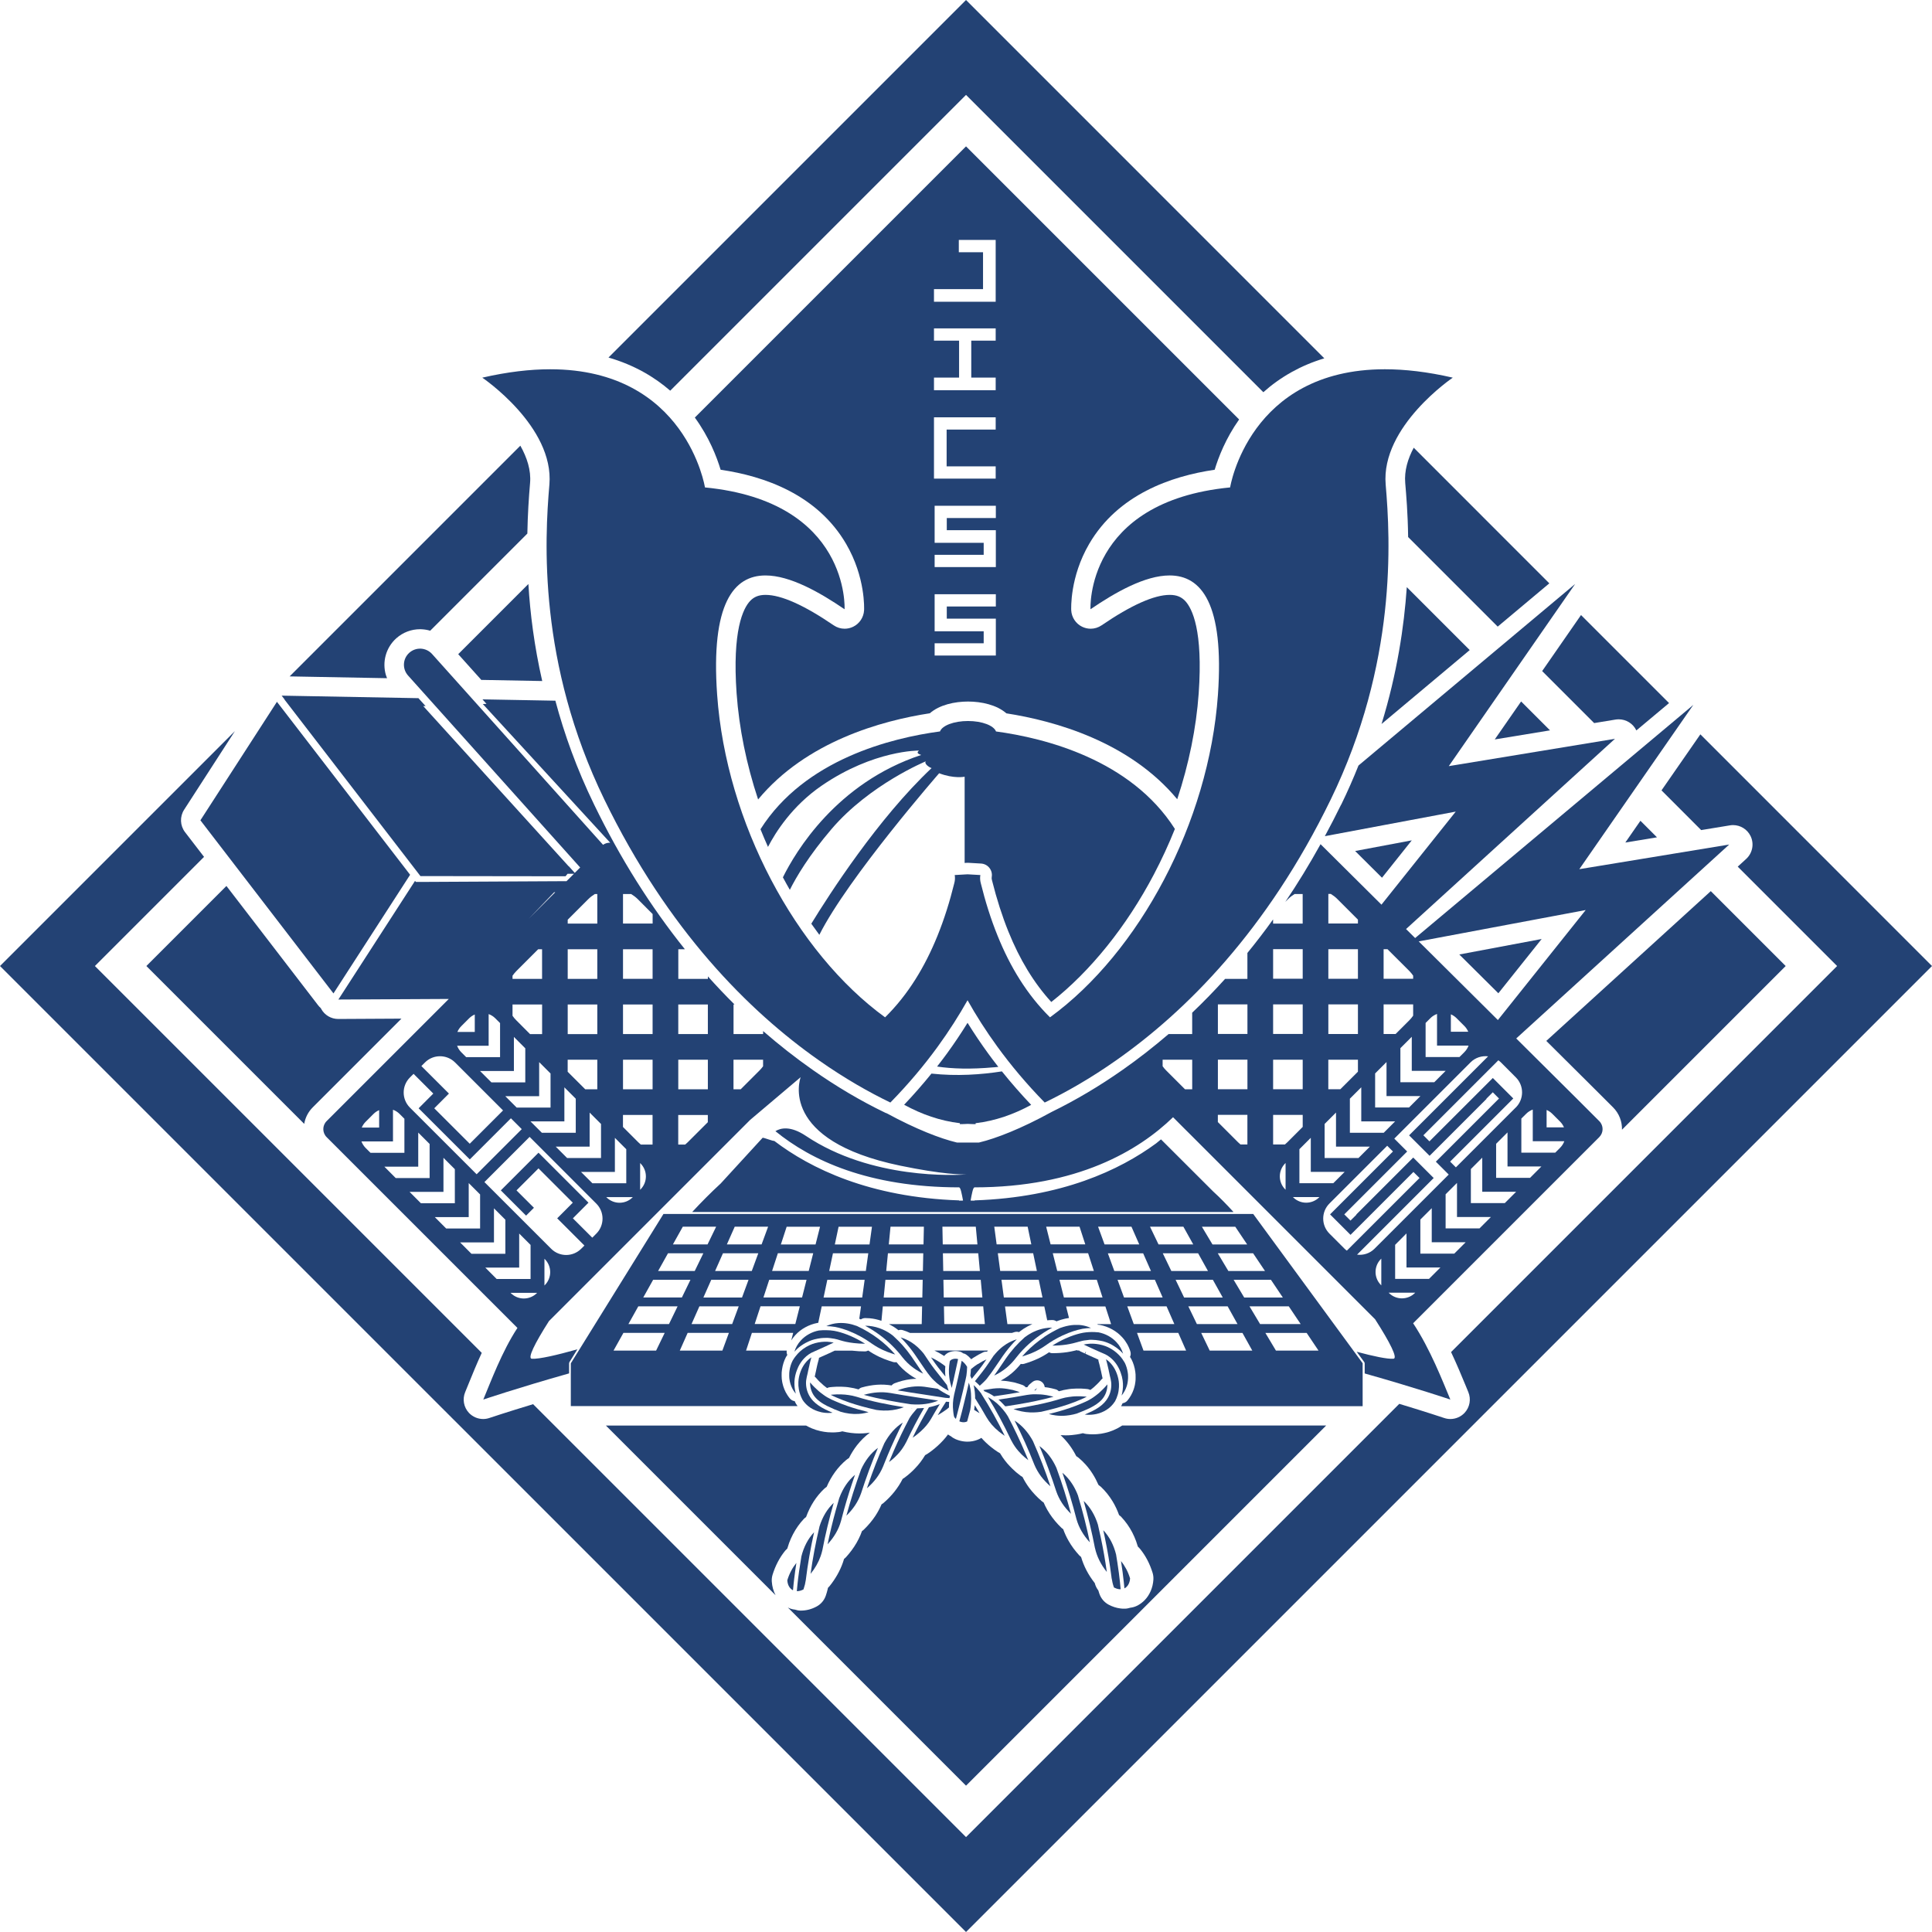
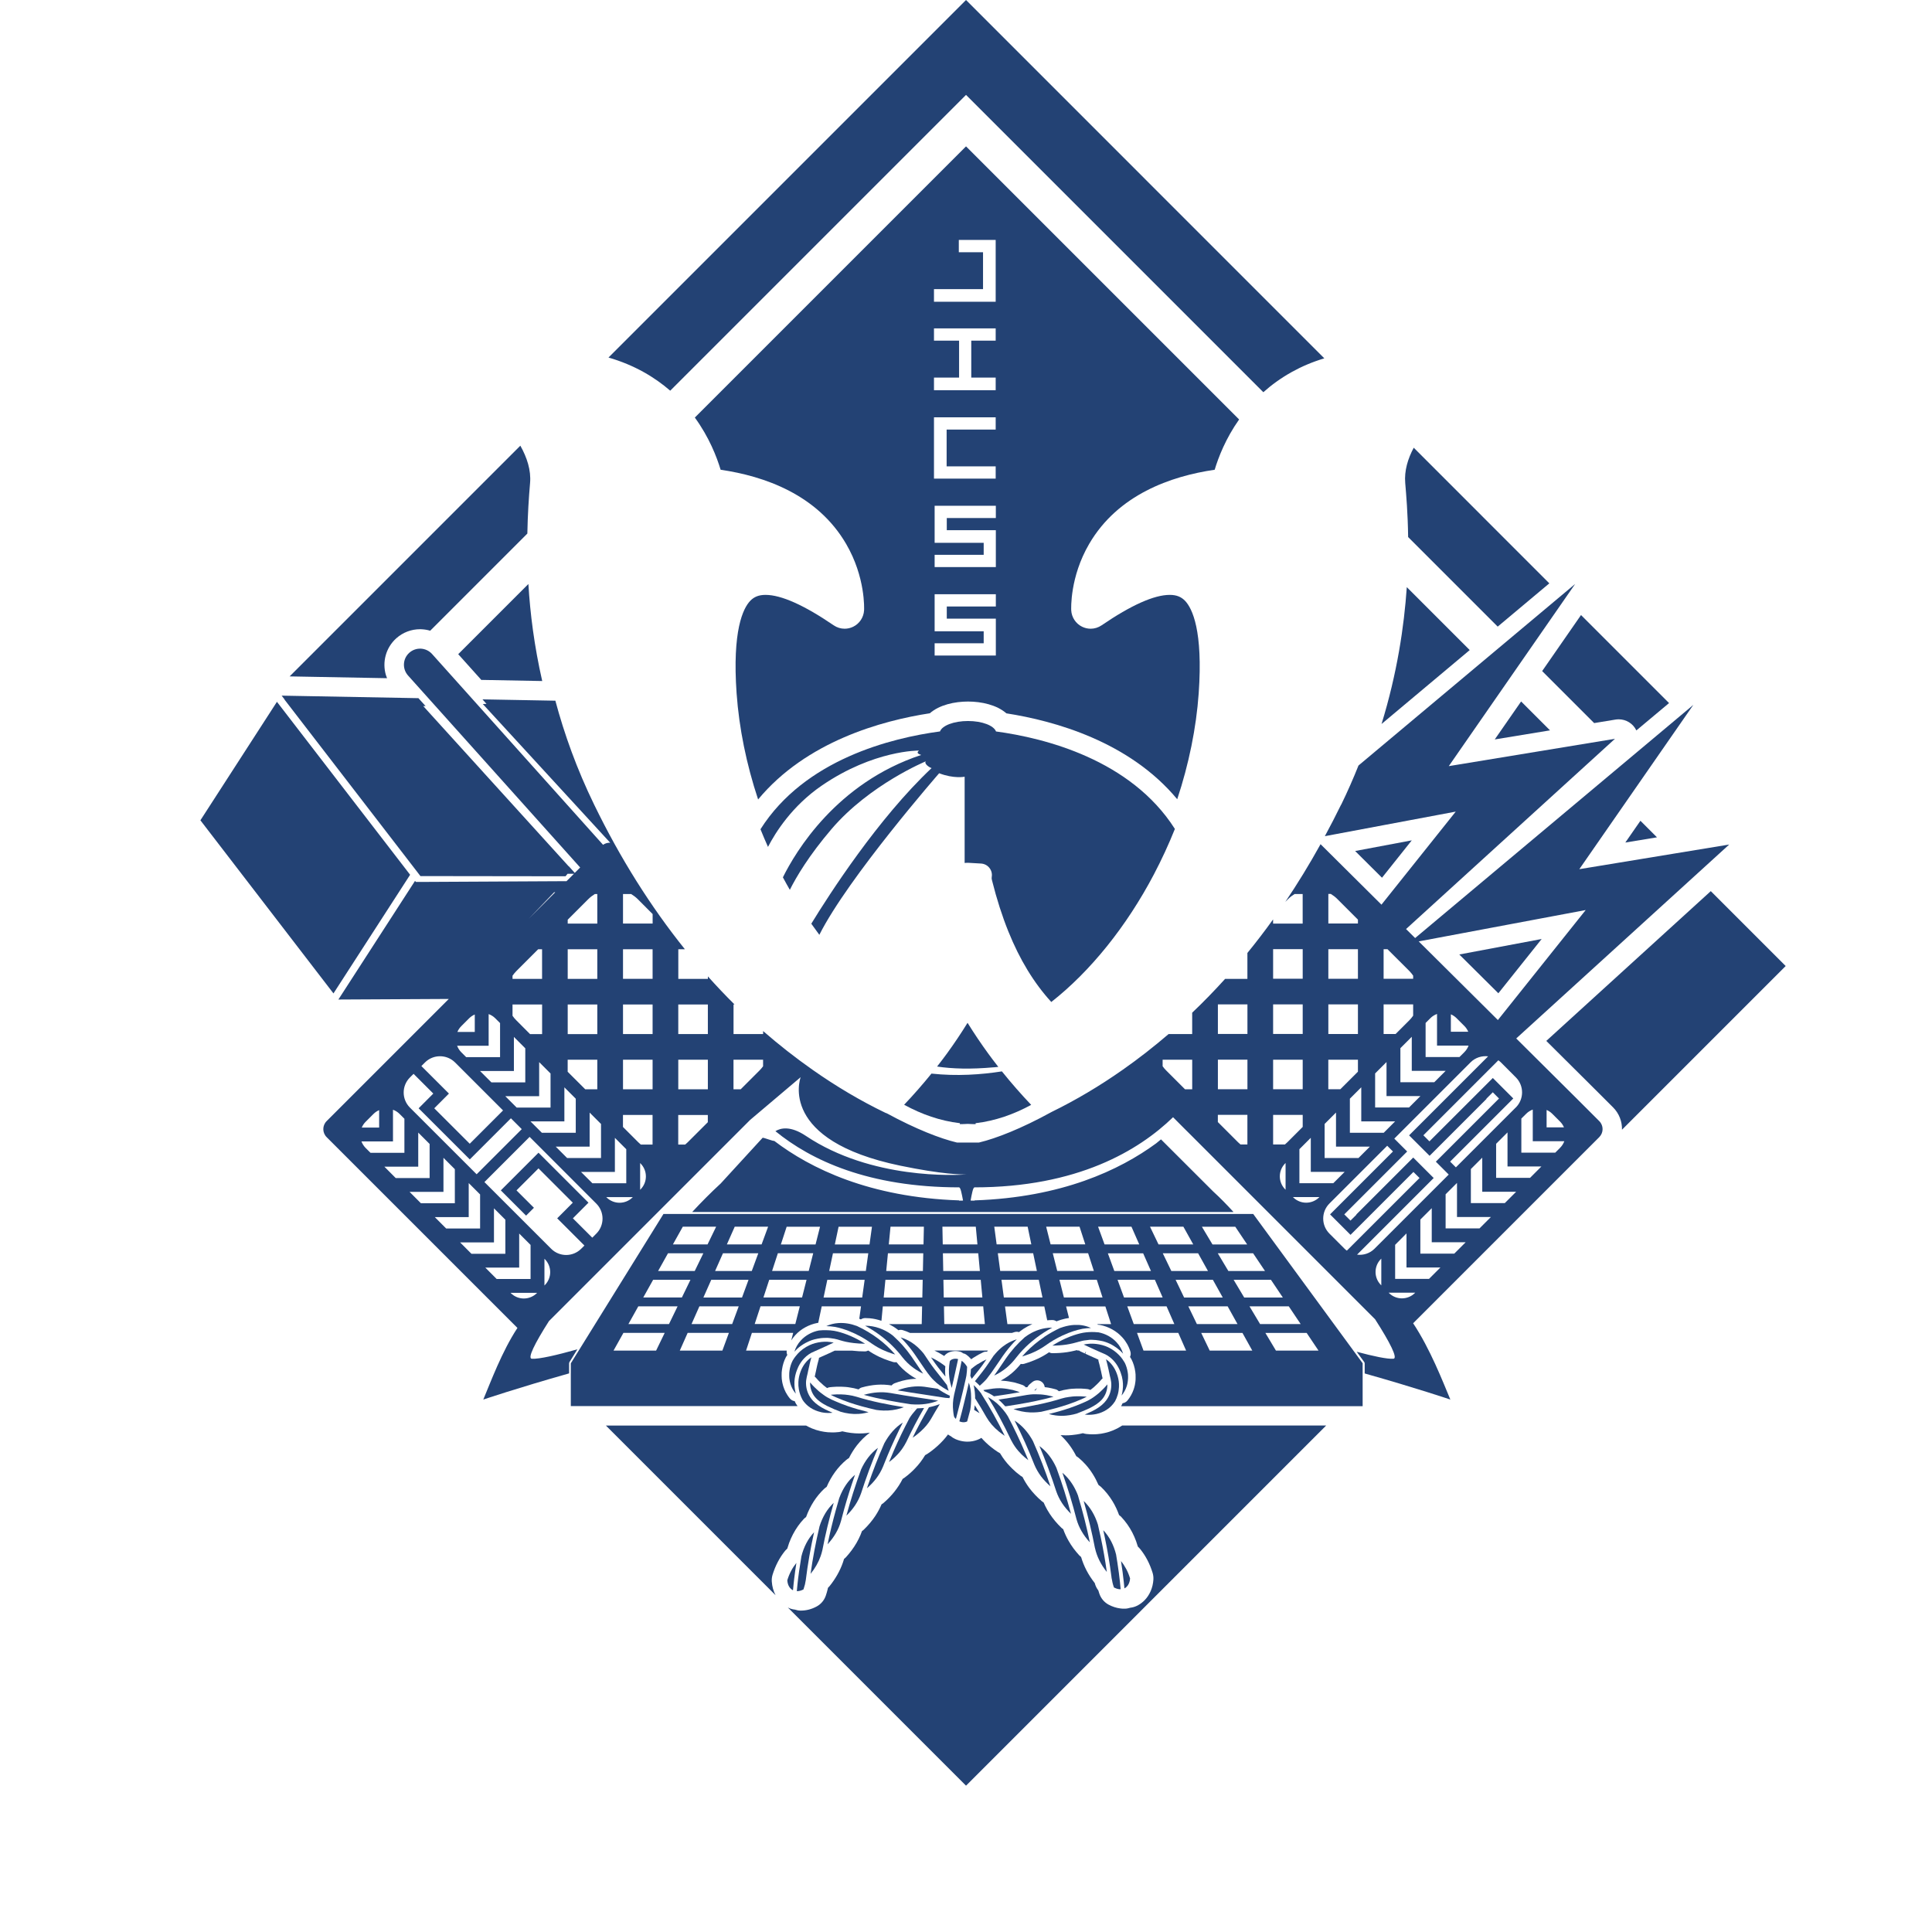
<svg xmlns="http://www.w3.org/2000/svg" id="_レイヤー_2" viewBox="0 0 504.11 504.11">
  <defs>
    <style>.cls-1{fill:#234274;stroke-width:0px;}</style>
  </defs>
  <g id="_レイヤー_2-2">
    <path class="cls-1" d="m415.96,188.67l5.6-.92c.27-.04.55-.06.82-.06,1.92,0,3.71,1.09,4.57,2.86,0,.01.01.03.02.04l8.53-7.14-22.97-22.97-10.14,14.62,13.57,13.57Z" />
-     <path class="cls-1" d="m443.67,191.61l-10.14,14.62,10.35,10.36,7.5-1.23c.27-.05.55-.07.82-.07,1.92,0,3.71,1.09,4.57,2.86.98,2.03.51,4.45-1.15,5.97l-2.2,2.01,25.93,25.93-100.73,100.73c1.51,3.19,2.76,6.22,3.76,8.64.26.64.51,1.24.74,1.8.77,1.84.39,3.96-.97,5.42-.98,1.04-2.33,1.61-3.71,1.61-.55,0-1.09-.09-1.63-.27-.06-.02-4.47-1.51-11.7-3.69l-113.05,113.05-112.96-112.96c-7.05,2.13-11.35,3.58-11.41,3.6-.53.18-1.08.27-1.62.27-1.39,0-2.74-.57-3.72-1.61-1.36-1.46-1.74-3.58-.97-5.42.3-.71.62-1.51.97-2.37.94-2.32,2.05-5.04,3.35-7.86L24.76,252.06l28.48-28.48-4.96-6.45c-1.31-1.7-1.4-4.04-.24-5.85l13.25-20.51L0,252.06l252.06,252.05,252.05-252.05-60.44-60.45Z" />
    <path class="cls-1" d="m252.06,24.76l77.58,77.58c2.12-1.9,4.6-3.71,7.48-5.31,2.49-1.38,5.29-2.59,8.43-3.53L252.06,0l-93.29,93.29c6.82,1.97,12.08,5.16,16.11,8.65L252.06,24.76Z" />
    <path class="cls-1" d="m366.66,126.02c.26,3.07.68,7.91.76,14.11l23.37,23.37,13.47-11.29-35.38-35.39c-1.54,2.88-2.49,6.02-2.22,9.2Z" />
    <path class="cls-1" d="m100.99,176.96c-.11-.27-.21-.55-.3-.83-.99-3.35-.05-7.12,2.74-9.61,1.71-1.51,3.9-2.34,6.17-2.34.12,0,.24.01.4.01.77.04,1.53.16,2.25.38l25.35-25.35c.09-4.95.38-9.37.71-13.2.29-3.31-.8-6.64-2.54-9.73l-60.2,60.2,24.31.45,1.11.02Z" />
-     <path class="cls-1" d="m83.8,263.24c-.03-.06-.06-.13-.09-.19-.26-.23-.5-.47-.71-.75l-23.92-31.13-20.89,20.89,41.19,41.19c.26-1.58,1.01-3.1,2.22-4.31l23.15-23.15-16.47.09h-.03c-1.85,0-3.56-1.01-4.45-2.64Z" />
    <path class="cls-1" d="m125.88,177.41h.1l15.5.29c-2.08-9.13-3.15-17.63-3.61-25.32l-18.31,18.31,6.04,6.73c.09,0,.19-.01.28-.01Z" />
    <path class="cls-1" d="m201.38,412.67c-.04-.61.03-1.22.21-1.8.36-1.16.81-2.27,1.35-3.3.55-1.06,1.2-2.05,1.94-2.96.17-.2.36-.39.55-.56.15-.5.3-.98.47-1.45.59-1.58,1.36-3.05,2.29-4.37.47-.67.99-1.31,1.55-1.9.18-.2.39-.35.59-.51,1.06-2.92,2.64-5.39,4.74-7.37.19-.18.4-.33.62-.48,1.22-2.83,2.94-5.2,5.15-7.06.21-.17.43-.32.67-.46.6-1.2,1.3-2.31,2.07-3.31.99-1.27,2.13-2.39,3.39-3.33-.56.09-1.13.16-1.71.19-.32.02-.65.03-.98.03-1.49,0-3-.19-4.5-.56-.29.09-.59.15-.9.19-.32.04-.65.07-.95.08-.25.01-.49.02-.73.02-.41,0-.82-.02-1.22-.05-.65-.06-1.29-.16-1.91-.3-.77-.17-1.51-.4-2.22-.7-.53-.22-1.04-.47-1.53-.75h-52.23l44.27,44.27c-.56-1.07-.89-2.27-.98-3.56Z" />
    <path class="cls-1" d="m220.77,141.91c5.08,8.69,4.71,16.98,4.69,17.33-.1,1.83-1.18,3.47-2.82,4.28-.71.35-1.48.53-2.25.53-1,0-2-.3-2.86-.89-7.72-5.27-13.7-7.94-17.78-7.94-1.76,0-3.01.5-4.05,1.61-1.8,1.94-4.66,7.65-3.5,24.1.65,9.08,2.56,18.47,5.61,27.67,12.58-15.17,32.3-20.57,44.81-22.49,2.52-2.21,6.49-3.06,9.97-3.06s7.48.86,10,3.08c12.59,1.96,32.1,7.38,44.58,22.41,3.04-9.18,4.96-18.58,5.6-27.61,1.16-16.45-1.7-22.16-3.5-24.1-1.04-1.11-2.29-1.61-4.05-1.61-4.08,0-10.06,2.67-17.78,7.94-.86.59-1.86.89-2.86.89-.77,0-1.54-.18-2.25-.53-1.64-.81-2.72-2.45-2.82-4.28-.01-.35-.39-8.64,4.69-17.33,7.5-12.85,21.3-17.67,32.74-19.34.98-3.25,2.87-8.16,6.38-13.12l-71.26-71.26-70.76,70.76c3.73,5.13,5.72,10.26,6.73,13.62,11.44,1.67,25.24,6.49,32.74,19.34Zm39.07,16.34h-12.8v3.17h12.8v9.63h-15.97v-3.2h12.8v-3.14h-12.8v-9.66h15.97v3.2Zm0-23.08h-12.8v3.17h12.8v9.63h-15.97v-3.2h12.8v-3.14h-12.8v-9.66h15.97v3.2Zm-16.14-59.73h12.8v-9.63h-6.32v-3.2h9.62v16.13h-16.1v-3.29Zm0,23.08h6.55v-9.63h-6.55v-3.2h16.1v3.2h-6.37v9.63h6.37v3.29h-16.1v-3.29Zm0,10.37h16.1v3.2h-12.8v9.6h12.8v3.2h-16.1v-16Z" />
    <path class="cls-1" d="m288.27,373.9c-.62.15-1.27.25-1.92.3-.41.04-.82.05-1.22.05-.24,0-.48,0-.71-.01-.31-.02-.64-.05-.97-.08-.31-.04-.61-.11-.9-.2-.54.14-1.08.25-1.62.33-.42.07-.86.12-1.28.16-.53.05-1.07.07-1.59.07-.45,0-.89-.02-1.33-.05,1.64,1.51,3.01,3.34,4.1,5.48.23.14.45.29.66.47.63.52,1.22,1.1,1.77,1.71,1.37,1.52,2.49,3.32,3.36,5.32.22.16.44.32.65.51,1.17,1.11,2.2,2.39,3.06,3.82.66,1.09,1.21,2.28,1.67,3.54.2.16.41.32.59.51,1.11,1.19,2.07,2.53,2.84,4.01.37.72.71,1.48,1,2.27.17.47.33.95.47,1.44.19.18.38.36.55.57.74.9,1.39,1.9,1.94,2.95.54,1.04.99,2.15,1.35,3.31.18.58.25,1.19.21,1.8-.13,2.08-.95,3.99-2.29,5.36-.52.53-1.11.98-1.78,1.35-.08.04-.16.07-.23.11-.55.27-1.13.43-1.72.5-.46.14-.93.24-1.41.25h-.17c-.33.01-.67-.02-1-.06-1.05-.13-2.09-.46-3.08-.99-1.13-.61-1.99-1.62-2.41-2.84-.1-.29-.19-.59-.28-.88-.43-.55-.75-1.2-.93-1.91-1.68-2.15-2.85-4.38-3.56-6.8-.15-.13-.3-.24-.44-.39-.55-.6-1.06-1.22-1.53-1.84-.47-.64-.91-1.3-1.29-1.98-.56-.97-1.03-1.99-1.41-3.05-.16-.12-.33-.23-.47-.37-.58-.56-1.13-1.14-1.63-1.74-1.03-1.23-1.9-2.55-2.58-3.93-.15-.31-.29-.62-.43-.93-.17-.11-.34-.22-.5-.36-1.23-1.05-2.32-2.21-3.24-3.43-.67-.9-1.26-1.87-1.77-2.87-.17-.1-.35-.2-.51-.32-.82-.61-1.52-1.21-2.16-1.84-.2-.19-.39-.39-.57-.58-.95-.97-1.79-2.06-2.55-3.33-.02-.04-.04-.07-.07-.11-.19-.1-.38-.21-.56-.33-.68-.44-1.32-.91-1.91-1.39-.89-.72-1.68-1.49-2.4-2.3-.18.11-.37.22-.56.31-.58.27-1.19.46-1.81.57-.42.07-.85.11-1.28.11-.36,0-.72-.03-1.06-.08-.73-.1-1.44-.31-2.13-.62-.42-.2-.81-.44-1.15-.73-.25-.13-.49-.28-.72-.45-.76,1.04-1.65,2.01-2.68,2.95-.91.82-1.8,1.52-2.73,2.13-.18.12-.37.22-.56.32-.78,1.31-1.65,2.45-2.63,3.45-.77.83-1.66,1.62-2.72,2.41-.16.13-.34.22-.51.33-1.19,2.35-2.87,4.46-5.01,6.3-.16.13-.33.24-.5.35-.44,1.03-.98,2.03-1.6,2.98-.84,1.27-1.86,2.49-3.04,3.63-.14.14-.31.25-.47.37-.11.32-.23.64-.37.96-.59,1.41-1.38,2.78-2.33,4.06-.47.63-.98,1.25-1.53,1.85-.14.14-.29.26-.44.38-.1.34-.2.67-.32.99-.75,2.13-1.91,4.18-3.45,6.1-.14.17-.29.32-.44.47-.03.12-.04.24-.07.36-.13.55-.3,1.12-.49,1.68-.42,1.22-1.28,2.23-2.41,2.83-.65.35-1.31.61-1.99.79-.7.18-1.4.27-2.1.27h-.13c-.5-.01-.97-.11-1.43-.26-.58-.06-1.14-.21-1.67-.47-.06-.03-.12-.06-.18-.09l46.5,46.5,93.97-93.97h-53.23c-.09.05-.17.11-.25.16-.65.42-1.35.79-2.07,1.08-.71.3-1.45.54-2.21.7Z" />
    <polygon class="cls-1" points="368.37 219.27 353.59 222.05 360.6 229.02 368.37 219.27" />
    <path class="cls-1" d="m383.49,169.62l-16.42-16.42c-.7,10.27-2.52,22.49-6.59,35.71l23.01-19.29Z" />
    <polygon class="cls-1" points="402.26 245.01 380.77 249.05 390.96 259.17 402.26 245.01" />
    <polygon class="cls-1" points="404.44 190.57 396.9 183.03 390.02 192.94 404.44 190.57" />
    <polygon class="cls-1" points="424.09 219.84 432.35 218.48 428.03 214.16 424.09 219.84" />
    <path class="cls-1" d="m423.22,294.77l42.71-42.71-19.54-19.54-42.92,39.08,11.54,11.47,5.88,5.87c1.6,1.6,2.38,3.72,2.33,5.83Z" />
    <path class="cls-1" d="m349.91,209.99c-1.36,2.79-2.77,5.51-4.22,8.19l34.15-6.41-19.38,24.28-15.89-15.78c-2.9,5.24-5.97,10.26-9.2,15.05l.72-.72c.52-.52,1.09-.95,1.69-1.32h2.12v7.71h-7.72v-1.09c-2.16,3.01-4.4,5.93-6.7,8.75v6.76h-5.81c-2.78,3.07-5.64,6.02-8.6,8.83v5.58h-6.16c-3.85,3.3-7.82,6.41-11.93,9.29-6.06,4.26-12.3,7.96-18.57,11.02-7.98,4.4-14.58,6.93-18.82,7.95l-.23.05h-5.59l-.23-.05c-4.12-.99-10.47-3.41-18.14-7.58-.12-.04-.25-.07-.36-.13-6.44-3.1-12.85-6.89-19.06-11.26-4.44-3.12-8.73-6.48-12.86-10.08v.78h-7.72v-7.72h.26c-2.38-2.35-4.69-4.8-6.95-7.32v.64h-7.72v-7.72h1.72c-8.94-11.14-16.86-23.71-23.66-37.7-4.57-9.38-7.83-18.52-10.14-27.16l-19.02-.35,1.05,1.18-.96.04,33.24,36.19c-.65-.03-1.31.15-1.87.54l-44.61-49.78c-.79-.88-1.87-1.35-2.96-1.4-1.06-.04-2.13.31-2.98,1.07-1.74,1.55-1.88,4.21-.32,5.95l44.9,50.08-1.41,1.41-1.55-1.73h-.05l-37.94-41.8h.61s-1.86-2.06-1.86-2.06l-35.69-.66.77,1h-.05s35.49,46.08,35.49,46.08l37.86.05.53-.65h1.67s-1.94,1.93-1.94,1.93l-38.37.2h-.94l-.22-.28-20,30.96,28.81-.15-31.88,31.88c-1.15,1.15-1.15,3.01,0,4.17l49.79,49.79c-4.04,6.13-7,14.14-8.91,18.69,0,0,8.88-3.01,22.39-6.83v-2.63s0,0,0,0c0-.01,0-.02,0-.03,0-.07.03-.14.06-.2,0,0,0-.02,0-.03l2.1-3.39c-5.33,1.5-10.01,2.59-11.89,2.46-1.18-.08.73-3.95,4.48-9.83l52.49-52.49,13.18-11.15c-.2.56-5.73,16.5,25.98,23.09,11.11,2.3,16.13,2.33,17.39,2.29-2.9.21-24.89,1.39-42.01-10.06-4.03-2.69-6.59-2.07-7.95-1.23,9.27,7.57,24.29,14.66,48,14.66v.07c.32,0,.64,1.67.96,3.38-.34.01-.69.02-1.03.02v-.07c-23.38-.79-38.76-8.32-48.23-15.52-.31.09-2.68-.86-3.03-.82l-10.93,11.92-.02.15s0-.03,0-.05c0-.03.01-.06.02-.1-2.62,2.41-5.1,4.92-7.45,7.45h141.24c-1.71-1.88-3.48-3.69-5.31-5.36l-13.61-13.59-1.25,1.03c-9.53,7-24.69,14.13-47.39,14.89v.07c-.36,0-.69-.01-1.04-.02.31-1.7.63-3.38.95-3.38v-.07c26.97,0,42.96-9.65,51.88-18.3l2.95,2.96,1.49,1.48,1.46,1.46,3.2,3.2,4.92,4.92,38.69,38.69c3.95,6.15,5.99,10.23,4.79,10.31-1.61.12-5.25-.66-9.58-1.82l1.99,2.72s0,.02.01.03c.03.05.06.11.07.18,0,.02.01.04.01.06,0,0,0,.02,0,.02v2.65c13.49,3.81,22.35,6.81,22.35,6.81-2.03-4.85-5.26-13.21-9.71-19.91l48.57-48.57c1.15-1.16,1.15-3.02,0-4.17l-5.88-5.88-15.79-15.69,55.57-50.6-39.11,6.43,27.35-39.42,2.4-3.45-3.18,2.67-69.41,58.17-2.37-2.35,54.51-49.64-43.36,7.13,30.28-43.65,2.7-3.89-3.58,3-52.96,44.38c-1.35,3.38-2.85,6.8-4.53,10.25Zm-205.04,22.83l-6.9,6.9,6.61-6.9h.29Zm3.26,37v-7.72h7.72v7.72h-7.72Zm7.72,6.7v7.71h-3.14l-4.59-4.58v-3.14h7.72Zm-7.72-21.11v-7.72h7.72v7.72h-7.72Zm0-14.42v-1.01l5.38-5.38c.52-.52,1.1-.95,1.69-1.32h.65v7.71h-7.72Zm-38.18,37.17l.94-.94c2.16-2.16,5.67-2.16,7.85,0l12.52,12.52-8.69,8.69-9.26-9.25,3.83-3.84-7.2-7.19Zm17.55-5.3v-8.26c.63.23,1.22.59,1.73,1.1l1.25,1.25v8.89h-8.84l-1.28-1.28c-.5-.5-.85-1.08-1.09-1.7h8.23Zm-8.15-3.61c.23-.55.57-1.06,1-1.49l2.06-2.06c.44-.44.94-.76,1.47-.99v4.55h-4.54Zm8.87,13.17l-2.97-2.97h8.84v-8.89l2.97,2.97v8.89h-8.84Zm6.51-16.18c-.39-.38-.71-.78-1-1.2v-2.94h7.72v7.72h-3.15l-3.57-3.58Zm-1-10.83v-.82c.29-.42.62-.82,1-1.21l5.69-5.69h1.02v7.72h-7.72Zm-34.8,34.25v4.55h-4.54c.23-.54.56-1.05,1-1.49l2.06-2.06c.44-.44.93-.76,1.47-.99Zm3.61,8.16v-8.26c.63.23,1.22.59,1.73,1.1l1.25,1.25v8.89h-8.84l-1.28-1.27c-.5-.51-.85-1.09-1.09-1.7h8.23Zm9.56,9.56h-8.85l-2.96-2.97h8.84v-8.89l2.97,2.97v8.89Zm3.61,3.61v-8.89l2.97,2.97v8.89h-8.85l-2.96-2.97h8.84Zm10.92,19.76h8.84v-8.89l2.97,2.97v8.89h-8.85l-2.96-2.97Zm5.23-3.61h-8.85l-2.96-2.97h8.84v-8.89l2.97,2.97v8.89Zm-6.59-6.59h-8.85l-2.96-2.97h8.84v-8.89l2.97,2.97v8.89Zm-.91-14.16l-17.41-17.4c-2.16-2.17-2.16-5.68,0-7.84l.96-.96,5.15,5.15-3.83,3.84,13.35,13.34,10.73-10.73,2.83,2.83-11.78,11.78Zm10.45-17.4l-2.97-2.97h8.84v-8.89l2.97,2.97v8.89h-8.84Zm12.45,3.61v-8.89l2.97,2.97v8.89h-8.84l-2.97-2.97h8.84Zm6.59,6.59v-8.89l2.97,2.97v8.89h-8.84l-2.97-2.97h8.84Zm6.59,6.59v-8.89l2.97,2.97v8.88h-8.84l-2.97-2.96h8.84Zm-20.35,31.62c-1.89,1.88-4.93,1.88-6.81,0l-.06-.07h6.93l-.06.07Zm2.06-2.07l-.09.09v-6.98l.09.09c1.88,1.88,1.88,4.92,0,6.8Zm13.44-13.44l-1.05,1.05-5.06-5.05,4.07-4.08-13.04-13.04-9.83,9.83,6.59,6.59,2.05-2.05-4.55-4.54,5.74-5.74,8.95,8.95-4.07,4.08,7.1,7.1-.84.84c-2.17,2.17-5.68,2.17-7.84,0l-17.41-17.4,11.79-11.79,17.4,17.41c2.17,2.16,2.17,5.68,0,7.84Zm9.47-9.47c-1.88,1.88-4.92,1.88-6.81,0l-.06-.06h6.93l-.06.06Zm2.06-2.06l-.09.09v-6.98l.09.09c1.88,1.88,1.88,4.92,0,6.8Zm3.16-11.72h-3.08c-.22-.18-.44-.38-.64-.58l-4.01-4.01v-3.14h7.72v7.72Zm0-14.42h-7.72v-7.71h7.72v7.71Zm0-14.41h-7.72v-7.72h7.72v7.72Zm0-14.41h-7.72v-7.72h7.72v7.72Zm0-14.42h-7.72v-7.71h2.12c.61.37,1.18.8,1.71,1.32l3.9,3.91v2.49Zm14.42,51.82l-5.28,5.27c-.2.2-.42.4-.64.58h-1.81v-7.72h7.72v1.88Zm0-8.58h-7.72v-7.71h7.72v7.71Zm0-14.41h-7.72v-7.72h7.72v7.72Zm14.41,8.4c-.27.37-.57.73-.9,1.07l-4.94,4.94h-1.88v-7.71h7.72v1.7Zm111.97,6.01h-1.88l-4.94-4.94c-.34-.33-.63-.7-.9-1.07v-1.7h7.72v7.71Zm50.96-36.55l5.7,5.69c.38.39.7.79.99,1.21v.82h-7.71v-7.72h1.01Zm-29.85,28.83h7.72v7.71h-7.72v-7.71Zm9.83,20.38v8.89h8.84l-2.97,2.96h-8.84v-8.88l2.97-2.97Zm4.58-41.49v-7.72h7.72v7.72h-7.72Zm2.34-20.82l5.38,5.38v1.01h-7.72v-7.71h.65c.6.37,1.18.8,1.69,1.32Zm12.08,27.5h7.71v2.94c-.29.42-.62.82-.99,1.2l-3.58,3.58h-3.14v-7.72Zm-14.42,7.72v-7.72h7.72v7.72h-7.72Zm7.72,6.7v3.14l-4.59,4.58h-3.14v-7.71h7.72Zm-8.69,25.66v-8.89l2.97-2.97v8.89h8.84l-2.97,2.97h-8.84Zm6.59-6.59v-8.89l2.97-2.97v8.89h8.84l-2.97,2.97h-8.84Zm6.59-6.59v-8.89l2.97-2.97v8.89h8.84l-2.97,2.97h-8.84Zm6.59-6.59v-8.89l2.97-2.97v8.89h8.84l-2.97,2.97h-8.84Zm17.79-9.56c-.23.62-.59,1.2-1.09,1.7l-1.28,1.28h-8.84v-8.89l1.25-1.25c.51-.51,1.1-.86,1.73-1.1v8.26h8.23Zm-4.62-3.61v-4.55c.53.23,1.04.56,1.47.99l2.06,2.06c.44.44.77.94,1,1.49h-4.54Zm-46.38-21.56h7.72v7.72h-7.72v-7.72Zm0,14.41h7.72v7.72h-7.72v-7.72Zm-14.41,0h7.71v7.72h-7.71v-7.72Zm7.71,36.56h-1.81c-.22-.18-.44-.38-.64-.58l-5.27-5.27v-1.88h7.71v7.72Zm-7.71-14.42v-7.71h7.71v7.71h-7.71Zm17.66,26.23l-.09-.09c-1.88-1.88-1.88-4.92,0-6.8l.09-.09v6.98Zm-.17-11.81h-3.08v-7.72h7.72v3.14l-4.01,4.01c-.2.2-.42.4-.64.58Zm8.95,13.78c-1.88,1.88-4.93,1.88-6.81,0l-.06-.06h6.93l-.06.06Zm6.6,13.41l-3.94-3.94c-2.16-2.16-2.16-5.68,0-7.84l15.08-15.08,1.5,1.5-16.41,16.41,5.34,5.34,16.41-16.41,1.59,1.58-18.96,18.95c-.21-.15-.43-.31-.62-.51Zm7.84,0c-1.25,1.25-2.93,1.76-4.57,1.56l20-20-5.34-5.34-14.86,14.86.05.04-1.56,1.55-1.62-1.62,16.41-16.41-3.36-3.36,19.91-19.91c1.24-1.24,2.93-1.75,4.57-1.56l-20.62,20.62,5.35,5.34,14.86-14.86-.05-.04,1.68-1.68,1.62,1.63-16.48,16.48,3.36,3.36-19.35,19.34Zm17.18,4.91l-2.97,2.97h-8.84v-8.89l2.96-2.97v8.89h8.85Zm6.59-6.59l-2.97,2.97h-8.85v-8.89l2.97-2.97v8.89h8.85Zm6.59-6.59l-2.97,2.97h-8.85v-8.89l2.97-2.97v8.89h8.85Zm6.59-6.59l-2.97,2.97h-8.85v-8.89l2.97-2.97v8.89h8.85Zm6.58-6.59l-2.96,2.97h-8.85v-8.89l2.97-2.97v8.89h8.84Zm4.89-4.88l-1.27,1.27h-8.85v-8.89l1.26-1.25c.5-.51,1.09-.86,1.72-1.1v8.26h8.23c-.23.62-.59,1.2-1.09,1.7Zm-3.53-5.32v-4.55c.54.23,1.03.56,1.47.99l2.06,2.06c.45.45.77.95,1,1.49h-4.54Zm-8.03-5.21l-15.64,15.64-1.5-1.5,16.48-16.48-5.34-5.34-16.54,16.53-1.58-1.58,19.56-19.57c.21.16.44.31.63.51l3.94,3.95c2.16,2.16,2.16,5.67,0,7.84Zm-35.1,46.43l-.09-.09c-1.88-1.88-1.88-4.92,0-6.8l.09-.09v6.98Zm1.98,1.98l-.07-.07h6.94l-.07.07c-1.88,1.88-4.92,1.88-6.8,0Zm51.35-99.91l-22.91,28.7-20.66-20.52,43.56-8.18Z" />
    <path class="cls-1" d="m259.27,278.5c.42-.04.82-.08,1.22-.12-.9-1.15-1.78-2.3-2.63-3.47-1.9-2.61-3.71-5.3-5.4-8.03-1.71,2.77-3.52,5.46-5.39,8.03-.83,1.14-1.69,2.26-2.56,3.38,3.93.59,8.77.74,14.76.2Z" />
    <path class="cls-1" d="m261.43,279.55c-5.4.85-11.77,1.3-18.39.58-2.25,2.78-4.63,5.5-7.13,8.13,4.55,2.49,9.41,4.21,14.55,4.81v.25c.69,0,1.37-.03,2.05-.07.68.04,1.36.07,2.05.07v-.25c5.12-.6,9.96-2.31,14.5-4.78-2.68-2.82-5.23-5.74-7.63-8.73Z" />
    <path class="cls-1" d="m259.89,190.87c-.57-1.55-3.62-2.74-7.31-2.74s-6.73,1.18-7.31,2.72c-12.63,1.69-35.27,7.26-46.84,25.52.62,1.55,1.28,3.08,1.96,4.61,1.92-3.72,6.28-10.7,14.05-16.01,13.58-9.29,25.34-9.13,25.34-9.13-.8.66-.04.92.59,1.15-22.11,7.29-32.79,25.26-36.09,31.93.59,1.1,1.19,2.19,1.81,3.26,1.69-3.38,4.98-8.95,10.89-15.87,9.94-11.63,24.61-17.67,24.61-17.67-.55.49.63,1.49,1.48,1.78-13.98,13.17-26.69,32.94-31.38,40.6.69.98,1.39,1.95,2.1,2.9,7.51-14.94,31.26-42.16,31.26-42.16,3.82,1.48,6.65.91,6.65.91v22.5c.18-.01.38-.02.56-.04.07,0,.14,0,.21,0s.13,0,.2,0c1.04.07,2.14.14,3.27.19.86.04,1.67.44,2.21,1.12s.77,1.54.62,2.39c-.04.26-.03.52.05.79.02.06.03.13.05.19,1.2,4.8,2.63,9.25,4.24,13.24,2.97,7.36,6.65,13.41,11.2,18.4,10.2-8,19.64-19.73,26.78-33.31,2.03-3.87,3.86-7.83,5.47-11.85-11.54-18.13-34.03-23.72-46.66-25.43Z" />
    <polygon class="cls-1" points="107.01 228.25 72.26 183.12 52.29 214.04 87.01 259.21 107.01 228.25" />
    <path class="cls-1" d="m243.83,352.4c.4.18.79.38,1.19.6.42.23.84.48,1.27.76.03.02.05.03.07.05.37-.48,1.01-.98,2.09-1.2.7-.14,1.4-.11,2.1.09.29.08.55.23.76.42.27.05.53.14.76.3.4.27.78.61,1.12.99.07.08.14.18.21.26.2-.14.39-.28.61-.42.88-.57,1.71-1.02,2.55-1.41.32-.14.65-.17.98-.15.02-.03.04-.07.07-.1.05-.07.11-.13.17-.2h-13.94Z" />
    <path class="cls-1" d="m214.03,360.67c.29.28.54.52.87.81.25.21.57.45.91.71.22-.12.46-.21.73-.23.21-.02.42-.04.62-.06.74-.06,1.54-.11,2.36-.07.36,0,.76.03,1.14.06.39.03.77.08,1.13.15.63.08,1.38.24,2.23.49.23-.22.5-.41.83-.5.68-.19,1.35-.35,2-.46,1.34-.24,2.6-.33,3.88-.27.63.03,1.27.1,1.9.2h.02c.22-.26.5-.47.83-.59.67-.25,1.35-.47,2.01-.64.69-.18,1.38-.31,2.12-.4.51-.06,1.01-.1,1.51-.11-.19-.1-.38-.19-.56-.3-.47-.28-.94-.58-1.39-.91-.64-.47-1.21-.95-1.76-1.48,0,0,0,0,0,0-.52-.5-1.01-1.05-1.5-1.65-.11.02-.22.04-.33.04-.19,0-.39-.03-.58-.08-.33-.1-.64-.2-.95-.3-.94-.31-1.79-.65-2.58-1.02-1.03-.48-1.99-1.03-2.92-1.67-.27.13-.56.23-.87.23h0c-1.06,0-2.09-.06-3.15-.18-.05,0-.1-.01-.15-.02h-4.57c-.11.05-.23.11-.34.16l-1.16.54c-.71.33-1.4.64-2.12.95l-.5.22c0,.16-.02.32-.07.47-.09.3-.17.59-.24.87-.07.26-.13.52-.19.78l-.06.29c-.04.21-.09.45-.15.68-.02.12-.04.24-.07.36-.03.13-.06.27-.1.43l-.03.14c-.04.23-.09.47-.16.72-.01.06-.03.11-.04.17.1.08.21.16.3.27.43.52.83.92,1.12,1.21Z" />
    <path class="cls-1" d="m261.16,360.24c.85.03,1.75.13,2.77.34l.24.04c.21.04.42.08.64.13.11.03.21.06.32.1.51.15,1.09.31,1.69.54.33.13.61.34.83.6.15-.03.3-.04.45-.06.12-.24.27-.48.48-.66l.33-.28c.13-.1.25-.21.38-.32.75-.67,1.88-.67,2.63-.02.4.34.62.81.68,1.29.23.03.46.05.69.09,0,0,.08,0,.16.02.66.12,1.33.27,2.01.46.33.09.6.28.83.5.86-.25,1.62-.41,2.34-.51.27-.05.63-.1,1.03-.13.37-.03.76-.05,1.18-.06.8-.04,1.62.01,2.3.07.21.02.42.04.62.06.26.03.5.12.73.24.14-.1.27-.2.4-.3.19-.15.37-.29.53-.43.32-.28.57-.52.84-.79.31-.3.71-.7,1.14-1.23.09-.11.2-.19.3-.27-.02-.06-.03-.13-.05-.19-.06-.21-.11-.45-.15-.68l-.04-.19c-.07-.25-.12-.5-.16-.75-.07-.23-.12-.48-.17-.74l-.04-.16c-.12-.53-.25-1.1-.44-1.73-.05-.16-.06-.31-.06-.47l-.45-.2c-.74-.32-1.44-.63-2.18-.98-.01,0-.02-.01-.04-.02l-.75-.35.2-.49s-.07.01-.11.02l-.2.42c-.38-.18-.76-.36-1.16-.54-.13-.06-.23-.15-.35-.23h-.49l-.03-.11c-.16.04-.32.08-.48.12l-.12.03c-.69.17-1.33.29-1.97.39-1.23.18-2.5.27-3.87.27h0c-.31,0-.6-.09-.87-.23-.96.65-1.91,1.2-2.93,1.67-.54.25-1.09.48-1.68.7-.58.22-1.19.42-1.85.62-.19.06-.38.08-.58.08-.11,0-.22-.02-.33-.04-.76.93-1.52,1.72-2.35,2.42-.29.24-.59.48-.9.71-.62.45-1.28.85-1.96,1.21Z" />
    <path class="cls-1" d="m355.57,355.73l-28.58-38.98h-153.87l-24.18,38.98v11.15h59.16c-.13-.18-.26-.35-.37-.54-.05-.08-.1-.16-.14-.25-.08-.16-.16-.32-.23-.49-.48-.07-.93-.3-1.25-.69-.24-.29-.46-.59-.66-.9-.62-.95-1.05-2.01-1.29-3.12-.02-.12-.04-.22-.06-.32l-.02-.1c-.07-.42-.14-.92-.13-1.44v-.29c0-.41,0-.88.1-1.41.16-1.11.49-2.21,1-3.19.04-.08.09-.16.14-.23.07-.12.16-.25.24-.37-.16-.35-.22-.74-.15-1.14h-10.61l1.52-4.62h10.77l-.5,1.97c.31-.48.65-.95,1.04-1.37.74-.81,1.63-1.51,2.64-2.06,1-.55,2.07-.93,3.19-1.14.06-.01.11-.01.17-.02l.91-4.3h10.25l-.45,3.24s.08.02.12.04c.09.03.17.07.26.12,0,0,.02,0,.03.01.31-.21.68-.34,1.08-.35.01,0,.1,0,.11,0,.37,0,.74.02,1.11.05,1.04.09,2.06.32,3.07.66l.36-3.76h10.25l-.1,4.62h-8.56c.78.4,1.53.85,2.23,1.4.07.05.14.11.2.17.01.01.02.02.03.03.37-.12.77-.14,1.17-.02.65.19,1.28.44,1.89.73h26.57c.24-.08.47-.16.71-.23.39-.11.8-.1,1.17.02,0,0,.02-.02.02-.02.06-.06.13-.12.2-.18.31-.24.63-.47.95-.68,0,0,0,0,0,0,.74-.48,1.5-.88,2.29-1.21h-6.51l-.62-4.62h10.25l.76,3.62c.45-.04.9-.07,1.34-.07.41,0,.78.14,1.1.35.01,0,.02-.01.03-.02.08-.04.16-.08.25-.11.16-.06.32-.11.48-.16l.46-.15c.69-.21,1.36-.35,2.02-.45l-.76-3.01h10.25l1.5,4.62h-3.57s.06.1.09.15c.08,0,.16,0,.24.02.1,0,.19.02.29.03,2.26.43,4.33,1.57,5.84,3.22.98,1.06,1.72,2.35,2.14,3.74.15.48.1.97-.1,1.4.08.13.17.25.24.38.05.07.09.14.13.22.51.99.85,2.09,1.01,3.28.08.44.08.92.08,1.34v.31c0,.27,0,.61-.06.99-.04.29-.09.56-.13.81-.09.4-.19.77-.31,1.13-.37,1.08-.93,2.07-1.64,2.93-.33.39-.78.62-1.26.69-.08.16-.14.33-.23.49-.04.08-.08.16-.13.24,0,.02-.02.03-.03.04h63.03v-11.15Zm-136.76-35.64h8.71l-.64,4.62h-9.05l.98-4.62Zm-2.45,11.54l.98-4.62h9.22l-.64,4.62h-9.56Zm9.25,2.31l-.64,4.62h-10.08l.98-4.62h9.74Zm-11.64-13.85l-1.17,4.62h-9.05l1.51-4.62h8.71Zm-50,25.39l2.58-4.62h10.25l-2.24,4.62h-10.6Zm18.53-4.62h10.25l-1.71,4.62h-10.6l2.05-4.62Zm3.07-6.92h9.74l-1.7,4.62h-10.08l2.05-4.62Zm-4.29-2.31h-9.56l2.58-4.62h9.22l-2.24,4.62Zm-3.36,6.92h-10.08l2.58-4.62h9.74l-2.24,4.62Zm8.67-6.92l2.05-4.62h9.22l-1.7,4.62h-9.56Zm12.12-6.93h-9.05l2.05-4.62h8.71l-1.7,4.62Zm2,9.23h9.74l-1.17,4.62h-10.08l1.51-4.62Zm-16.08-9.23h-9.05l2.58-4.62h8.7l-2.24,4.62Zm-21.96,23.08h10.77l-2.24,4.62h-11.11l2.58-4.62Zm16.75,0h10.77l-1.7,4.62h-11.11l2.05-4.62Zm31.61-16.16h-9.57l1.51-4.62h9.22l-1.17,4.62Zm-14.11,13.85l1.52-4.62h10.25l-1.17,4.62h-10.59Zm72.66-18.47l.97,4.62h-9.57l-.62-4.62h9.22Zm-.48-2.31h-9.05l-.62-4.62h8.71l.96,4.62Zm-7.8,9.23h9.74l.97,4.62h-10.08l-.62-4.62Zm20.38-13.85l1.5,4.62h-9.05l-1.16-4.62h8.71Zm6,18.47h-10.08l-1.16-4.62h9.74l1.5,4.62Zm-2.25-6.92h-9.57l-1.16-4.62h9.22l1.5,4.62Zm1.09-11.54h8.71l2.03,4.62h-9.05l-1.69-4.62Zm16.85,18.47h-10.08l-1.69-4.62h9.74l2.03,4.62Zm-1.08-13.85l-2.22-4.62h8.71l2.57,4.62h-9.05Zm1.11,2.31h9.22l2.57,4.62h-9.56l-2.23-4.62Zm13.08,6.93l2.57,4.62h-10.08l-2.22-4.62h9.74Zm5.41,0h9.74l3.1,4.62h-10.08l-2.76-4.62Zm-1.38-2.31l-2.76-4.62h9.22l3.1,4.62h-9.57Zm-10.43,9.23h10.25l2.57,4.62h-10.6l-2.23-4.62Zm18.71,4.62l-2.76-4.62h10.25l3.1,4.62h-10.59Zm-12.42-20.77l-2.76-4.62h8.71l3.1,4.62h-9.05Zm-18.09,2.31l2.04,4.62h-9.56l-1.69-4.62h9.22Zm15.14,20.77h10.77l2.57,4.62h-11.11l-2.22-4.62Zm16.75,0h10.77l3.1,4.62h-11.11l-2.76-4.62Zm-84.05-16.16l-.09-4.62h9.22l.43,4.62h-9.56Zm-.13-6.93l-.09-4.62h8.71l.43,4.62h-9.05Zm9.91,9.23l.43,4.62h-10.08l-.09-4.62h9.74Zm-23.99-9.23l.45-4.62h8.71l-.1,4.62h-9.05Zm-.67,6.93l.45-4.62h9.22l-.1,4.62h-9.57Zm-.22,2.31h9.74l-.1,4.62h-10.08l.45-4.62Zm25.96,11.54h-10.59l-.09-4.62h10.25l.43,4.62Zm37.16-4.62h10.25l2.03,4.62h-10.59l-1.69-4.62Zm15.34,11.54h-11.11l-1.69-4.62h10.77l2.04,4.62Z" />
    <path class="cls-1" d="m268.18,348.36c-.28.18-.56.38-.83.59-.01.02-.03.03-.05.05-.43.38-.86.78-1.28,1.2-.84.83-1.64,1.74-2.41,2.71-.38.49-.76.99-1.12,1.51-.47.66-.91,1.33-1.36,2-.55.82-1.11,1.66-1.72,2.5.88-.41,1.72-.91,2.52-1.49.28-.2.54-.41.8-.63.77-.65,1.47-1.37,2.14-2.21.13-.17.26-.32.39-.49.52-.65,1.05-1.28,1.63-1.89,1.04-1.09,2.17-2.1,3.39-3.03.06-.05.12-.1.18-.14,1.28-.97,2.65-1.85,4.1-2.62-.63,0-1.25.04-1.88.15-1.56.27-3.1.88-4.51,1.8Z" />
    <path class="cls-1" d="m229.46,348.27c1.21.88,2.33,1.85,3.37,2.88.93.92,1.8,1.9,2.58,2.93.45.57.91,1.08,1.4,1.55s1,.9,1.55,1.3c.4.29.81.56,1.23.81s.85.48,1.29.68c-.61-.84-1.17-1.68-1.72-2.5-.45-.67-.9-1.34-1.36-2-.73-1.04-1.5-2.01-2.3-2.91-.61-.69-1.24-1.32-1.89-1.92-.21-.19-.41-.4-.62-.58-.02-.02-.03-.03-.05-.05-.8-.62-1.66-1.13-2.55-1.53-1.18-.53-2.42-.86-3.66-.97-.31-.03-.62-.04-.93-.04h0s-.05,0-.07,0c1.31.7,2.55,1.49,3.73,2.35Z" />
    <path class="cls-1" d="m237.79,367.44s.1.05.15.08c.02-.02.04-.04.06-.06-.07,0-.14,0-.2-.01Z" />
    <path class="cls-1" d="m270.2,362.78c.14-.2.28-.4.41-.61-.25.22-.49.41-.74.62.11,0,.22,0,.32-.01Z" />
    <path class="cls-1" d="m247.72,368.47s0,0-.01.01c0,0,0,0,0,0,0,0,0,0,0,0s0,0,0,0h0Z" />
    <path class="cls-1" d="m285.71,403.92c.49,2.22,1.51,4.28,3.09,6.25-.41-2.98-.95-6.05-1.61-9.15-.22-1.04-.45-2.08-.7-3.12,0-.02,0-.04-.01-.07-.39-1.26-.9-2.41-1.52-3.44-.62-1.03-1.35-1.95-2.2-2.75,1.19,4.18,2.18,8.3,2.94,12.28Z" />
    <path class="cls-1" d="m257.1,363.12s.08.03.12.04c.55.23,1.09.51,1.61.82.18.11.35.23.52.35.01,0,.03,0,.04,0,2.15-.32,4.36-.65,6.52-1.03.05,0,.11-.02.17-.03h.03c-.5-.2-1-.34-1.49-.48-.1-.03-.21-.07-.31-.1-.26-.07-.52-.1-.77-.15-.92-.19-1.82-.31-2.72-.32-.57,0-1.14.03-1.71.1-.85.13-1.68.25-2.51.38.08.1.17.21.25.31.08.03.17.06.25.1Z" />
    <path class="cls-1" d="m292.89,354.65c-.58-.8-1.29-1.52-2.1-2.12-.76-.56-1.56-1-2.37-1.3-.27-.1-.55-.19-.82-.26-.27-.07-.55-.14-.82-.19-.82-.15-1.62-.21-2.41-.17-.55.03-1.09.1-1.61.21.42.19.82.38,1.21.57.29.14.57.27.84.4h0s0,0,.01,0c.72.34,1.41.64,2.14.96l.9.39c.75.29,1.44.72,2.07,1.27,1.04.9,1.88,2.12,2.41,3.54.03.09.06.18.09.26.23.62.39,1.25.48,1.89.01.07.02.14.03.21.06.49.09.99.07,1.49,0,0,0,0,0,0,0,.26-.03.52-.06.78-.06.52-.16,1.04-.3,1.55.56-.67,1-1.45,1.29-2.3.1-.28.18-.57.24-.87.04-.2.08-.44.11-.68.03-.24.05-.49.05-.71v-.32c0-.37,0-.72-.07-1.07-.14-.97-.41-1.86-.81-2.64-.02-.02-.03-.04-.04-.06-.16-.28-.34-.56-.53-.82Z" />
    <path class="cls-1" d="m257.15,361.56s-.02.02-.03.03c.03,0,.05,0,.08-.01h0s-.03-.01-.05-.02Z" />
    <path class="cls-1" d="m260.52,365.19c.08.06.15.11.23.18h0s0,0,0,0c0,0,0,0,0,0,.01,0,.02.02.03.03.22.2.43.4.63.61.31.31.6.62.88.93.1,0,.19,0,.29-.02.02,0,.04-.01.06-.01.95-.14,1.94-.3,2.94-.47,3.02-.51,6.24-1.14,9.32-1.99-.62-.17-1.23-.31-1.82-.42-.05,0-.1-.01-.15-.02-.94-.16-1.85-.22-2.75-.21-.06,0-.13,0-.19,0-.12,0-.23,0-.35,0-.56.03-1.11.08-1.66.17-2.47.47-5,.86-7.48,1.23Z" />
    <path class="cls-1" d="m270.59,366.54c-1.05.22-2.09.42-3.12.61s-2.04.35-3.02.51c.68.27,1.38.46,2.11.61.73.15,1.49.24,2.26.27.6.02,1.22,0,1.84-.05.34-.03.69-.07,1.04-.12.02,0,.04-.01.06-.02.64-.14,1.26-.29,1.87-.44,1.21-.3,2.36-.61,3.46-.95.55-.17,1.09-.34,1.62-.52l1.05-.38.61-.22c.37-.14.73-.29,1.1-.45l.51-.21c.29-.12.57-.24.84-.37.26-.12.51-.25.75-.37h0c-.19-.02-.39-.04-.59-.05-.63-.05-1.37-.1-2.07-.06-.39,0-.75.03-1.08.06-.34.03-.65.07-.95.12-.63.08-1.29.22-2.03.44-2.04.64-4.16,1.16-6.25,1.6Z" />
    <path class="cls-1" d="m288.95,361.21c-.47.58-.92,1.03-1.28,1.39-.3.3-.58.56-.94.88-.19.16-.39.33-.61.5-.22.17-.45.34-.7.52-.76.56-1.77,1.1-3,1.61l-.48.2c-.38.16-.77.33-1.16.47l-1.68.61c-.42.15-.85.29-1.29.42-.87.28-1.77.54-2.71.78-.47.12-.94.25-1.43.36h0c.58.17,1.16.29,1.76.37.9.12,1.82.14,2.75.05.31-.03.62-.07.94-.12.63-.1,1.26-.24,1.9-.43.02-.01.03-.02.05-.03l1.73-.69c.66-.28,1.2-.52,1.68-.76.31-.16.61-.31.88-.48.55-.32,1.04-.66,1.45-1.01.21-.18.4-.35.57-.53.53-.56.94-1.22,1.2-1.92s.39-1.45.36-2.21Z" />
    <path class="cls-1" d="m290.91,365.71c.31-.57.55-1.17.73-1.78.09-.31.16-.61.21-.93.02-.11.02-.22.04-.32.07-.52.11-1.04.08-1.56-.04-.94-.24-1.88-.59-2.78-.59-1.58-1.58-2.86-2.8-3.68.2.67.34,1.28.48,1.88l.05.22c.04.21.08.42.14.61,0,.02.01.04.02.07.04.24.08.48.15.71l.05.27c.03.18.07.36.12.55.05.2.1.38.14.57l.06.25c.05.22.08.43.11.65h0c0,.06.03.13.03.19.03.28.05.56.04.84-.02,1.44-.5,2.84-1.39,4-.14.19-.29.37-.46.54-.19.2-.4.4-.63.6-.46.39-.98.76-1.59,1.11-.3.18-.62.35-.97.52-.5.25-1.06.5-1.75.8l-.15.06c.2.02.4.04.6.05.42.02.85.01,1.26-.02.42-.04.83-.1,1.23-.19.48-.11.94-.25,1.38-.44.44-.18.86-.4,1.26-.66.42-.27.81-.58,1.17-.94.35-.35.67-.74.93-1.15,0-.02.02-.04.03-.06Z" />
    <path class="cls-1" d="m278.19,350.85c.61-.09,1.2-.21,1.79-.35.36-.09.71-.17,1.06-.28.26-.09.54-.14.81-.21h0c.15-.04.29-.08.44-.12h0c.17-.04.34-.08.51-.11h0c.24-.04.48-.06.72-.09h0c.25-.03.5-.08.75-.1.18,0,.37-.01.55-.01.06,0,.13.01.19.01h0c.61.01,1.22.08,1.83.19.33.06.65.11.97.19.23.06.46.14.69.21.37.13.74.27,1.11.45.3.14.59.3.88.48.29.18.58.37.87.57.61.45,1.18.96,1.69,1.53h0c-.33-1.08-.91-2.12-1.7-2.96-1.22-1.34-2.9-2.26-4.74-2.61-.02,0-.04,0-.06,0,0,0,0,0,0,0-.32-.03-.64-.06-.96-.07-.97-.04-1.94.02-2.92.17-.54.1-1.08.23-1.64.39-.56.16-1.15.36-1.8.61-.4.15-.79.32-1.19.5-1.18.53-2.33,1.15-3.44,1.86h0c1.3,0,2.47-.09,3.58-.25Z" />
    <path class="cls-1" d="m272.47,348.86c-.87.58-1.7,1.21-2.5,1.87-.79.66-1.54,1.36-2.25,2.09-.35.37-.69.74-1.02,1.12.61-.19,1.19-.38,1.73-.58s1.05-.41,1.53-.64c.97-.45,1.85-.95,2.7-1.55,1.47-1.06,3-1.97,4.57-2.7.46-.21.92-.41,1.39-.59.07-.03.13-.06.2-.09.36-.14.78-.29,1.23-.44.71-.23,1.51-.46,2.4-.63.74-.12,1.48-.19,2.22-.21-.24-.11-.49-.22-.75-.31-.77-.27-1.58-.44-2.42-.49-.06,0-.13,0-.19,0-.34-.01-.67-.02-1.01,0-.93.05-1.87.23-2.81.51-.09.03-.18.06-.27.09-.18.06-.37.11-.55.18,0,0-.01,0-.02,0-.01,0-.02.01-.04.02-1.46.68-2.85,1.46-4.15,2.33Z" />
    <path class="cls-1" d="m265.29,349.47h0,0c-.47.14-.93.31-1.37.51-.45.2-.89.44-1.31.7-.31.2-.62.41-.92.64-.67.52-1.31,1.12-1.91,1.81-.2.23-.4.46-.6.71,0,.02-.02.04-.03.06l-.47.7c-.51.76-.99,1.49-1.51,2.21-.54.76-1.11,1.47-1.71,2.23l-.81,1.02-.16.2s-.07.09-.11.13c.34.28.66.58.97.88.09.1.18.2.27.3.1-.08.2-.15.29-.24.25-.22.47-.43.72-.67l.06-.06c.31-.3.56-.57.78-.83.43-.54.83-1.08,1.22-1.62.56-.78,1.08-1.55,1.59-2.31.2-.3.41-.59.61-.89.25-.36.49-.73.74-1.09.28-.4.57-.8.87-1.19.89-1.16,1.82-2.23,2.8-3.2Z" />
    <path class="cls-1" d="m255.12,355.92c-.3.2-.57.38-.83.57-.16.11-.3.24-.45.36-.15.12-.31.24-.45.36-.02.02-.03.03-.05.05-.03.56-.08,1.13-.16,1.72.11.22.2.45.3.68,0,0,.02.01.03.02.03.02.05.04.08.06.04-.06.09-.11.13-.17l.94-1.18c.25-.32.5-.62.74-.93h0c.32-.41.62-.81.92-1.22.25-.35.49-.7.73-1.05h0c.11-.17.23-.33.35-.5-.75.34-1.49.75-2.26,1.25Z" />
    <path class="cls-1" d="m248.74,360.37c.32-1.41.63-2.84.94-4.29h0c.04-.17.07-.34.11-.51h0c.07-.32.14-.63.2-.95-.39-.11-.77-.13-1.15-.05-.39.08-.87.26-1.02.67-.26,1.48-.3,2.85-.11,4.2.11.85.32,1.74.62,2.71.14-.58.27-1.18.4-1.77Z" />
    <path class="cls-1" d="m246.65,356.49c-.21-.17-.42-.33-.63-.49-.27-.2-.54-.38-.82-.56-.39-.25-.77-.48-1.15-.69s-.75-.4-1.13-.57c.06.09.12.18.19.27.29.43.58.86.89,1.28.23.33.48.65.72.97.03.03.05.07.08.11.28.36.56.71.86,1.08l.94,1.18s.06.07.09.11c-.1-.88-.11-1.77-.03-2.7Z" />
    <path class="cls-1" d="m235.01,348.98h0s0,0,0,0c.33.32.65.66.96,1.01.95,1.04,1.85,2.17,2.7,3.38.46.65.9,1.31,1.35,1.98.43.64.87,1.3,1.33,1.95.46.65.94,1.31,1.46,1.95.12.14.24.28.37.42s.27.28.42.43l.06.06c.25.24.47.46.72.67.26.22.53.44.81.64.28.21.57.4.87.58.43.27.83.51,1.22.71.08.04.17.1.25.14h0c-.18-.52-.32-1.02-.45-1.51-.41-.55-.83-1.09-1.27-1.65l-.97-1.22c-.6-.76-1.18-1.47-1.71-2.23-.52-.72-1-1.44-1.51-2.2l-.3-.45h0l-.17-.25s-.02-.04-.03-.06c-.25-.33-.52-.64-.79-.93s-.55-.58-.83-.84c-.57-.53-1.17-.99-1.8-1.38-.85-.53-1.76-.94-2.69-1.21Z" />
    <path class="cls-1" d="m246.61,365.73s0,0,0,0h0s0,0-.01,0c0,0,0,0,.01,0,0,0,0,0,0,0Z" />
    <path class="cls-1" d="m227.21,363.53c-.59.11-1.2.25-1.82.42,4.11,1.14,8.46,1.88,12.27,2.46.02,0,.04,0,.06.01.03,0,.05,0,.08,0,0,0,0,0,0,0,1.32.1,2.57.07,3.75-.1.55-.08,1.09-.18,1.62-.32.56-.15,1.1-.33,1.63-.54-1.35-.21-2.71-.42-4.04-.62-.63-.09-1.28-.2-1.92-.29-.93-.14-1.86-.29-2.79-.44-.67-.11-1.34-.23-2.01-.35-.07-.01-.13-.02-.2-.03-.24-.04-.48-.08-.72-.12-.07-.01-.14-.02-.21-.04-.2-.04-.41-.07-.6-.1-.55-.09-1.11-.15-1.67-.18-1.12-.05-2.25.03-3.44.24Z" />
    <path class="cls-1" d="m207.13,362.94c.16.25.33.48.52.7-.14-.51-.24-1.03-.3-1.55-.03-.26-.05-.52-.06-.78,0-.26,0-.52,0-.79.05-1.05.28-2.09.67-3.08.11-.28.22-.56.35-.82.39-.8.88-1.51,1.45-2.13.38-.41.8-.77,1.24-1.08.45-.31.92-.57,1.42-.76l.9-.4c.72-.32,1.41-.62,2.13-.96.28-.13.57-.27.87-.41.09-.04.19-.09.28-.13.3-.14.61-.29.93-.44-.52-.1-1.06-.17-1.62-.21-1.04-.05-2.13.07-3.22.36-.47.12-.93.3-1.39.5-.62.28-1.22.63-1.81,1.06-.27.2-.53.41-.78.64-.38.35-.73.74-1.05,1.14-.3.37-.58.76-.81,1.17-.01.02-.03.05-.04.07-.4.79-.68,1.67-.81,2.62-.06.37-.07.72-.07,1.09v.32c-.01.34.04.71.1,1.06.02.12.04.24.06.34.19.89.54,1.72,1.01,2.46Z" />
    <path class="cls-1" d="m243.18,361.1s-.02-.02-.03-.03c-.02,0-.03.01-.05.02.03,0,.05,0,.08.01Z" />
    <path class="cls-1" d="m224.61,348.77c.51.28,1.02.58,1.52.9s.99.65,1.48,1c.86.59,1.74,1.1,2.71,1.55.73.34,1.51.65,2.37.93.29.1.58.19.89.28-2.63-3.06-6.03-5.6-9.92-7.41-.02,0-.04-.02-.06-.03-.81-.3-1.61-.52-2.42-.65s-1.61-.17-2.41-.12c-1.11.07-2.19.34-3.17.8.37,0,.73.03,1.1.06.13.01.27.04.41.05.03,0,.05,0,.08.01.19.02.37.04.56.07h0s.04,0,.06,0c.24.04.47.1.69.15h0c.12.03.24.05.36.08.67.17,1.29.37,1.83.56.27.1.52.19.76.28,1.07.42,2.12.91,3.14,1.47Z" />
    <path class="cls-1" d="m207.25,352.72c.51-.57,1.07-1.09,1.69-1.53.44-.32.89-.59,1.34-.83.3-.16.61-.31.92-.44.43-.18.85-.33,1.29-.44.59-.15,1.18-.26,1.77-.33.43-.05.86-.06,1.29-.06.16,0,.32,0,.48,0,.47.03.93.1,1.39.18.09.02.19.02.28.04.54.11,1.06.24,1.57.42.5.15,1,.28,1.51.39.32.07.66.13.99.18.33.05.67.1,1.02.14h0c.92.11,1.87.17,2.93.17-.37-.24-.75-.46-1.12-.68-1.14-.65-2.31-1.21-3.51-1.68-1.29-.49-2.35-.8-3.45-1-.32-.05-.64-.09-.97-.12-.12-.01-.24-.01-.37-.02h0c-.52-.03-1.05-.05-1.57-.03-.32.01-.64.04-.96.07-.02,0-.04,0-.06,0-.92.17-1.8.49-2.6.93s-1.53,1-2.14,1.67c-.79.85-1.37,1.88-1.7,2.97Z" />
    <path class="cls-1" d="m214.16,368.46c.4.09.82.16,1.23.19.42.04.84.04,1.26.02.2,0,.41-.03.6-.05h0l-.14-.06c-.7-.3-1.26-.55-1.76-.8-1.37-.68-2.41-1.41-3.19-2.23-1.18-1.25-1.82-2.86-1.85-4.53,0-.28,0-.56.04-.84.03-.28.08-.56.15-.84l.06-.27c.04-.19.08-.37.14-.57.05-.19.09-.38.12-.56l.04-.23c.04-.14.07-.27.1-.39s.05-.24.07-.36c0-.02,0-.05.02-.07.06-.19.1-.39.14-.6l.02-.11.02-.11c.07-.3.14-.6.22-.92.08-.31.16-.63.26-.97h0c-.31.2-.6.44-.87.7-.55.52-1.03,1.15-1.42,1.85-.19.35-.37.73-.51,1.12-.35.9-.55,1.84-.59,2.78-.03.63.01,1.26.12,1.88.16.93.48,1.85.94,2.71.01.02.02.04.03.06.39.61.91,1.18,1.49,1.65.19.16.4.3.6.43.4.26.82.48,1.26.66.44.18.9.33,1.38.44Z" />
    <path class="cls-1" d="m217.51,367.64l1.72.68s.03.02.05.03c1.59.47,3.17.67,4.69.58.61-.03,1.21-.11,1.8-.24.29-.06.59-.13.87-.22-.97-.24-1.9-.49-2.8-.75-.9-.26-1.77-.53-2.61-.82l-1.68-.62c-.4-.15-.78-.31-1.16-.48l-.48-.2c-.31-.13-.6-.26-.88-.39-.84-.39-1.54-.8-2.1-1.22-.51-.36-.95-.7-1.32-1.02-.37-.32-.64-.58-.95-.88-.37-.35-.81-.81-1.28-1.38-.01.38.01.76.07,1.13.12.74.39,1.45.78,2.09.2.32.43.62.7.9.51.54,1.19,1.06,2.02,1.55.28.16.57.32.88.48.48.24,1.02.48,1.69.77Z" />
    <path class="cls-1" d="m228.53,367.86s.04.01.06.02c.66.1,1.3.15,1.94.17,1.6.05,3.11-.16,4.53-.6.26-.08.53-.17.78-.28-3.92-.63-8.3-1.45-12.36-2.72-.76-.22-1.41-.36-2.02-.44-.31-.05-.63-.09-.97-.12-.34-.03-.69-.05-1.07-.06-.72-.04-1.45.01-2.08.06-.2.02-.39.03-.59.05.47.25,1,.5,1.58.74l.51.21c.36.15.73.31,1.1.45l1.67.61c2.1.72,4.37,1.34,6.93,1.91Z" />
    <path class="cls-1" d="m213.81,398.39c-.99,4.17-1.76,8.29-2.31,12.27,1.19-1.48,2.06-3,2.62-4.6.19-.53.34-1.08.47-1.63.19-1,.4-2,.61-3.02.22-1.01.45-2.03.7-3.06.49-2.05,1.04-4.13,1.64-6.22-1.69,1.59-2.94,3.67-3.72,6.19,0,.02,0,.04-.01.06Z" />
    <path class="cls-1" d="m205.43,412.35c.04.59.18,1.12.42,1.55.12.22.26.41.43.58.16.17.35.31.55.42.03.01.05.03.08.04.05-.57.1-1.14.17-1.72.04-.41.09-.82.14-1.25.15-1.27.34-2.64.58-4.17-.52.65-.99,1.35-1.38,2.1-.4.76-.73,1.57-.99,2.43Z" />
    <path class="cls-1" d="m209.08,406.21s0,.04,0,.06c-.23,1.39-.42,2.64-.59,3.81-.16,1.16-.3,2.24-.4,3.26-.07.62-.13,1.23-.18,1.84.28,0,.57-.03.86-.11.29-.08.59-.19.88-.35.14-.42.26-.83.37-1.24.1-.41.18-.82.24-1.23v-.03c.25-2.01.55-4.05.91-6.13.36-2.07.78-4.17,1.25-6.29h0c-.4.42-.77.88-1.11,1.36-.68.96-1.23,2.03-1.67,3.2-.22.59-.4,1.2-.56,1.84Z" />
    <path class="cls-1" d="m219,390.82c-.31,1.03-.6,2.06-.88,3.08-.85,3.07-1.58,6.09-2.18,9.04h0c.43-.47.83-.94,1.19-1.43.72-.97,1.3-1.97,1.74-3.01.22-.52.41-1.06.56-1.6.26-1.01.53-2.02.81-3.03.85-3.03,1.8-6.06,2.86-9.06-1.79,1.5-3.15,3.5-4.07,5.96,0,.02,0,.04-.01.06Z" />
    <path class="cls-1" d="m224.65,383.5s-.01.04-.02.06c-1.44,3.95-2.71,7.95-3.79,11.92.91-.88,1.68-1.8,2.32-2.77.64-.97,1.14-1.99,1.52-3.07.33-1.01.66-2.02,1.01-3.03.69-2.01,1.43-3.99,2.2-5.93.39-.97.78-1.94,1.19-2.89,0,0,0,0,0,0-.93.69-1.77,1.52-2.51,2.47-.74.95-1.38,2.03-1.93,3.24Z" />
    <path class="cls-1" d="m231.59,379.76c1.24-2.95,2.57-5.82,3.98-8.58h0c-.96.61-1.85,1.37-2.66,2.28s-1.53,1.96-2.18,3.15c0,.02-.01.04-.02.05-1.55,3.51-2.97,7.17-4.24,10.9-.09.26-.18.51-.27.77h0c1.91-1.64,3.29-3.48,4.18-5.59.39-1,.79-1.99,1.21-2.98Z" />
    <path class="cls-1" d="m234.07,379.64c.93-.94,1.72-2.06,2.43-3.44,1.43-3.05,2.98-5.99,4.61-8.81-.19.02-.39.02-.59.03-.25.02-.51.03-.77.04-.02,0-.03,0-.05,0-.13,0-.26.02-.4.02-.02.03-.04.05-.07.08-.02.02-.03.04-.05.06h0c-.09.1-.18.21-.27.31-.62.69-1.18,1.41-1.64,2.16,0,0,0,.02-.01.03,0,.01,0,.02-.02.04-1.43,2.7-2.78,5.51-4.04,8.41-.42.97-.83,1.94-1.23,2.92.84-.63,1.52-1.24,2.09-1.85Z" />
    <path class="cls-1" d="m245.23,366.37h0c-.08.03-.16.05-.23.08-.1.04-.2.07-.3.1-.46.17-.93.31-1.41.43h0s0,0,0,0c-.11.03-.23.06-.35.08-.19.04-.37.1-.56.14-.75,1.27-1.48,2.57-2.19,3.89s-1.4,2.67-2.06,4.04c.79-.52,1.48-1.08,2.12-1.66,1.09-.99,1.99-2.05,2.68-3.24.74-1.32,1.51-2.6,2.29-3.86Z" />
-     <path class="cls-1" d="m247.05,367.71c.19-.15.38-.31.57-.48-.02-.48,0-.95.04-1.43-.27-.01-.54-.03-.82-.06-.74,1.15-1.46,2.31-2.16,3.51.15-.08.29-.18.44-.26.54-.32,1.09-.68,1.65-1.09.09-.07.18-.12.28-.19Z" />
    <path class="cls-1" d="m236,362.2c-.6.15-1.2.34-1.81.58,0,0,0,0,0,0,1.07.19,2.15.36,3.22.53,1.17.18,2.34.36,3.49.53,1.87.28,3.8.57,5.68.88.02,0,.04,0,.06.01.38.04.75.06,1.11.08.03-.21.07-.41.11-.62h0c-.12-.05-.24-.11-.36-.16-.21-.1-.43-.22-.64-.33-.44-.23-.88-.48-1.36-.79-.27-.17-.54-.35-.8-.54-1.16-.18-2.32-.36-3.5-.53-1.1-.14-2.21-.13-3.34.01-.62.08-1.24.19-1.87.35Z" />
    <path class="cls-1" d="m250.71,356.14c-.07.32-.13.64-.2.96-.11.51-.22,1.02-.33,1.53-.06.27-.12.55-.18.82-.13.58-.26,1.15-.39,1.71-.05.2-.09.4-.14.6-.18.75-.35,1.5-.53,2.23,0,.02,0,.03,0,.04-.08.35-.14.69-.19,1.04-.1.7-.13,1.4-.11,2.1.01.35.04.71.08,1.06.02.2.04.39.07.6s.07.42.11.64c.02.1.05.19.1.28.05.09.1.17.17.24.08.09.16.17.25.24h0c.1-.36.19-.73.29-1.1.29-1.1.58-2.21.85-3.33.22-.87.45-1.84.7-2.85.23-.96.46-1.96.68-2.96h0s.02-.1.03-.15c0,0,0,0,0,0,.02-.08.03-.15.05-.22.05-.23.1-.45.14-.68.06-.39.1-.78.13-1.16.03-.33.04-.66.05-.99h0c0-.05,0-.1,0-.16h0c-.1-.17-.2-.32-.31-.47-.11-.15-.22-.29-.34-.42-.24-.26-.49-.49-.76-.68-.07.36-.15.71-.22,1.07Z" />
    <path class="cls-1" d="m253.4,365.01c0-.91-.04-1.8-.19-2.63-.1-.55-.24-1.09-.41-1.61-.19.84-.38,1.68-.59,2.55-.1.44-.21.88-.32,1.34-.11.46-.23.93-.34,1.41-.18.76-.37,1.52-.57,2.31-.2.79-.42,1.6-.66,2.48.25.11.5.19.75.22.25.04.5.03.74-.01.18-.03.37-.09.55-.18l.8-3s0-.01,0-.02c.17-1.01.23-1.95.24-2.86Z" />
    <path class="cls-1" d="m255.6,368.75c-.04-.07-.08-.13-.12-.2-.07-.13-.15-.25-.22-.38-.31-.51-.61-1.02-.92-1.52-.04.4-.09.81-.16,1.22.48.32.95.61,1.42.88Z" />
    <path class="cls-1" d="m254.18,362.02s0,.06.01.09c.06.34.12.68.16,1.02.02.19.03.38.04.58.01.19.03.38.04.58,0,.19,0,.38,0,.57,1.01,1.58,1.99,3.2,2.92,4.86.83,1.44,1.91,2.69,3.31,3.82.47.38.97.74,1.5,1.1-.94-1.93-1.92-3.82-2.94-5.64-.51-.91-1.03-1.81-1.55-2.7-.53-.88-1.06-1.75-1.61-2.61,0,0,0-.02-.01-.03-.01-.02-.02-.04-.03-.07-.19-.24-.38-.48-.57-.71-.27-.32-.54-.63-.82-.92-.19-.19-.39-.37-.59-.55.05.2.1.4.14.61Z" />
    <path class="cls-1" d="m266.21,379.13c.14.16.29.31.45.47.47.46,1.02.92,1.65,1.4-.23-.57-.47-1.13-.71-1.69-.72-1.7-1.47-3.37-2.25-5.01-.75-1.57-1.51-3.12-2.31-4.63,0,0,0,0,0,0-.01-.02-.02-.04-.03-.07-.75-1.24-1.71-2.38-2.93-3.48-.56-.47-1.17-.91-1.79-1.28-.17-.1-.33-.2-.51-.29h0c.54.88,1.07,1.77,1.59,2.67.52.9,1.03,1.82,1.53,2.75,1,1.86,1.96,3.77,2.88,5.72.18.35.36.68.55.99.57.95,1.19,1.75,1.87,2.44Z" />
    <path class="cls-1" d="m269.59,376.16s-.02-.04-.02-.06c-.64-1.19-1.37-2.24-2.18-3.15-.4-.45-.83-.87-1.27-1.25-.44-.38-.91-.72-1.39-1.03h0c.94,1.84,1.84,3.73,2.71,5.66.86,1.93,1.69,3.9,2.47,5.89.45,1.06,1.02,2.05,1.71,2.98.7.93,1.52,1.8,2.47,2.62-1.34-4-2.85-7.92-4.51-11.67Z" />
    <path class="cls-1" d="m271.21,377.3c.81,1.91,1.59,3.86,2.32,5.84s1.43,3.98,2.08,6c.19.54.41,1.07.66,1.58.51,1.03,1.14,2,1.92,2.92.39.46.81.91,1.26,1.35-.54-1.99-1.12-3.98-1.75-5.97-.63-1.99-1.31-3.98-2.03-5.95,0-.02-.01-.04-.02-.06-1.08-2.41-2.57-4.32-4.44-5.7Z" />
    <path class="cls-1" d="m277.21,384.3c.7,2,1.36,4.01,1.98,6.03.61,2.02,1.18,4.04,1.69,6.05.31,1.1.75,2.15,1.33,3.15.29.5.61,1,.97,1.48.36.48.75.96,1.19,1.43-.2-.98-.42-1.97-.65-2.97-.46-2-.97-4.02-1.54-6.07-.28-1.02-.58-2.05-.88-3.08,0-.02-.01-.04-.01-.06-.69-1.84-1.63-3.43-2.81-4.74-.39-.44-.81-.84-1.26-1.22h0Z" />
    <path class="cls-1" d="m287.88,399.31c.13.58.24,1.15.37,1.73.73,3.49,1.32,6.94,1.74,10.28.02.14.04.28.06.41l-.5.09.5-.07c.06.41.14.82.24,1.23.1.41.22.82.37,1.24.44.23.89.38,1.32.44.14.02.29.03.43.02-.05-.61-.11-1.22-.18-1.84-.16-1.54-.38-3.19-.67-5.08-.1-.63-.2-1.29-.32-1.99,0-.02,0-.04,0-.06-.16-.64-.34-1.25-.56-1.84-.22-.59-.47-1.15-.74-1.68-.56-1.07-1.23-2.03-2.03-2.88h0Z" />
    <path class="cls-1" d="m293.22,412.74c.06.57.11,1.14.17,1.71.03-.01.05-.03.08-.04.21-.11.39-.25.55-.42.49-.5.79-1.25.85-2.13-.26-.86-.59-1.68-.99-2.43s-.86-1.46-1.38-2.1c.32,2.03.55,3.79.72,5.42Z" />
-     <path class="cls-1" d="m143.35,126.45c-1.24,14.41-2.99,46.55,14.37,82.23,16.58,34.09,37.73,55.2,55.96,67.99,6.74,4.74,13.08,8.33,18.64,11.01,4.77-4.87,8.84-9.75,12.32-14.53,3.03-4.16,5.61-8.25,7.82-12.16,2.19,3.91,4.78,8,7.81,12.16,3.48,4.78,7.55,9.66,12.32,14.53,5.56-2.68,11.9-6.27,18.64-11.01,18.23-12.79,39.38-33.9,55.96-67.99,17.36-35.67,15.61-67.81,14.37-82.23-1.3-15.21,17.51-27.91,17.51-27.91-6.62-1.53-12.5-2.19-17.72-2.19-35.49,0-40.38,30.83-40.38,30.83-37.92,3.69-36.43,31.79-36.43,31.79,6.51-4.44,14.24-8.82,20.64-8.82,8.26,0,14.29,7.29,12.61,31.14-2.36,33.37-20.56,67.25-43.82,84.16-5.99-5.92-10.4-13.17-13.67-21.28-1.77-4.35-3.21-8.96-4.39-13.73h0c-.19-.7-.23-1.42-.11-2.12-1.15-.05-2.26-.12-3.34-.19h-.01c-1.08.07-2.19.14-3.34.19.12.7.08,1.42-.11,2.11h0c-1.18,4.79-2.62,9.39-4.39,13.75-3.28,8.1-7.68,15.37-13.67,21.27-23.26-16.92-41.46-50.8-43.82-84.16-1.69-23.85,4.35-31.14,12.61-31.14,6.4,0,14.13,4.38,20.64,8.82,0,0,1.48-28.09-36.43-31.79,0,0-4.88-30.83-40.38-30.83-5.22,0-11.1.67-17.72,2.19,0,0,18.81,12.7,17.51,27.91Z" />
  </g>
</svg>